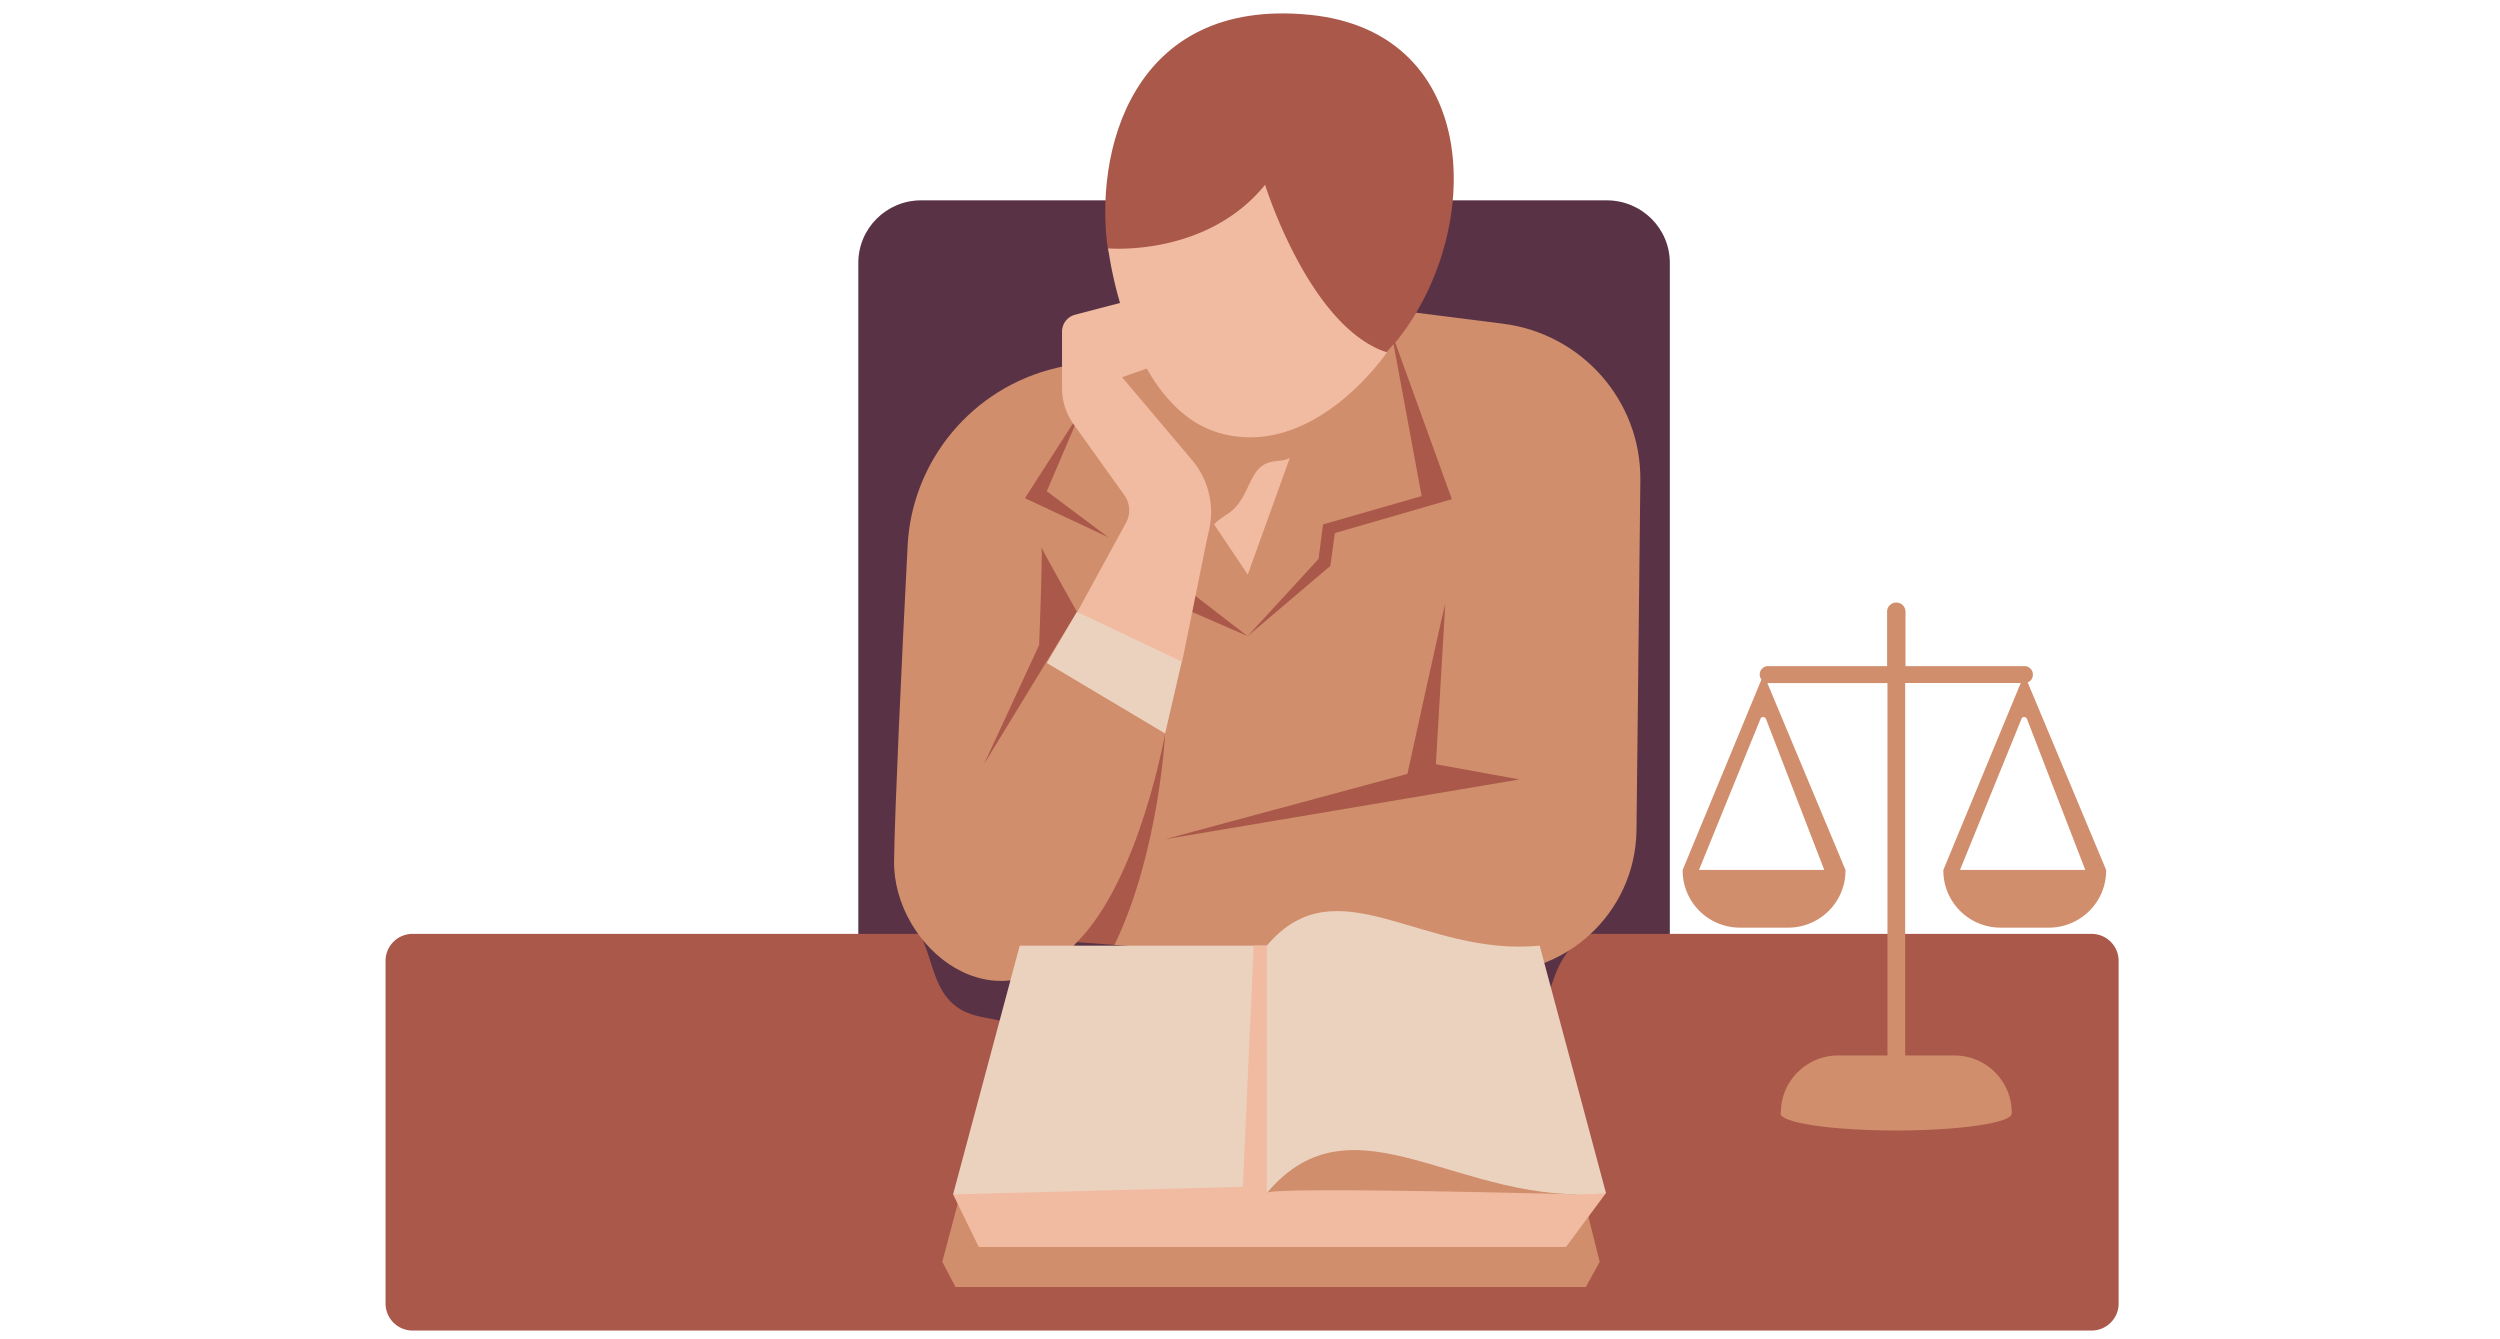
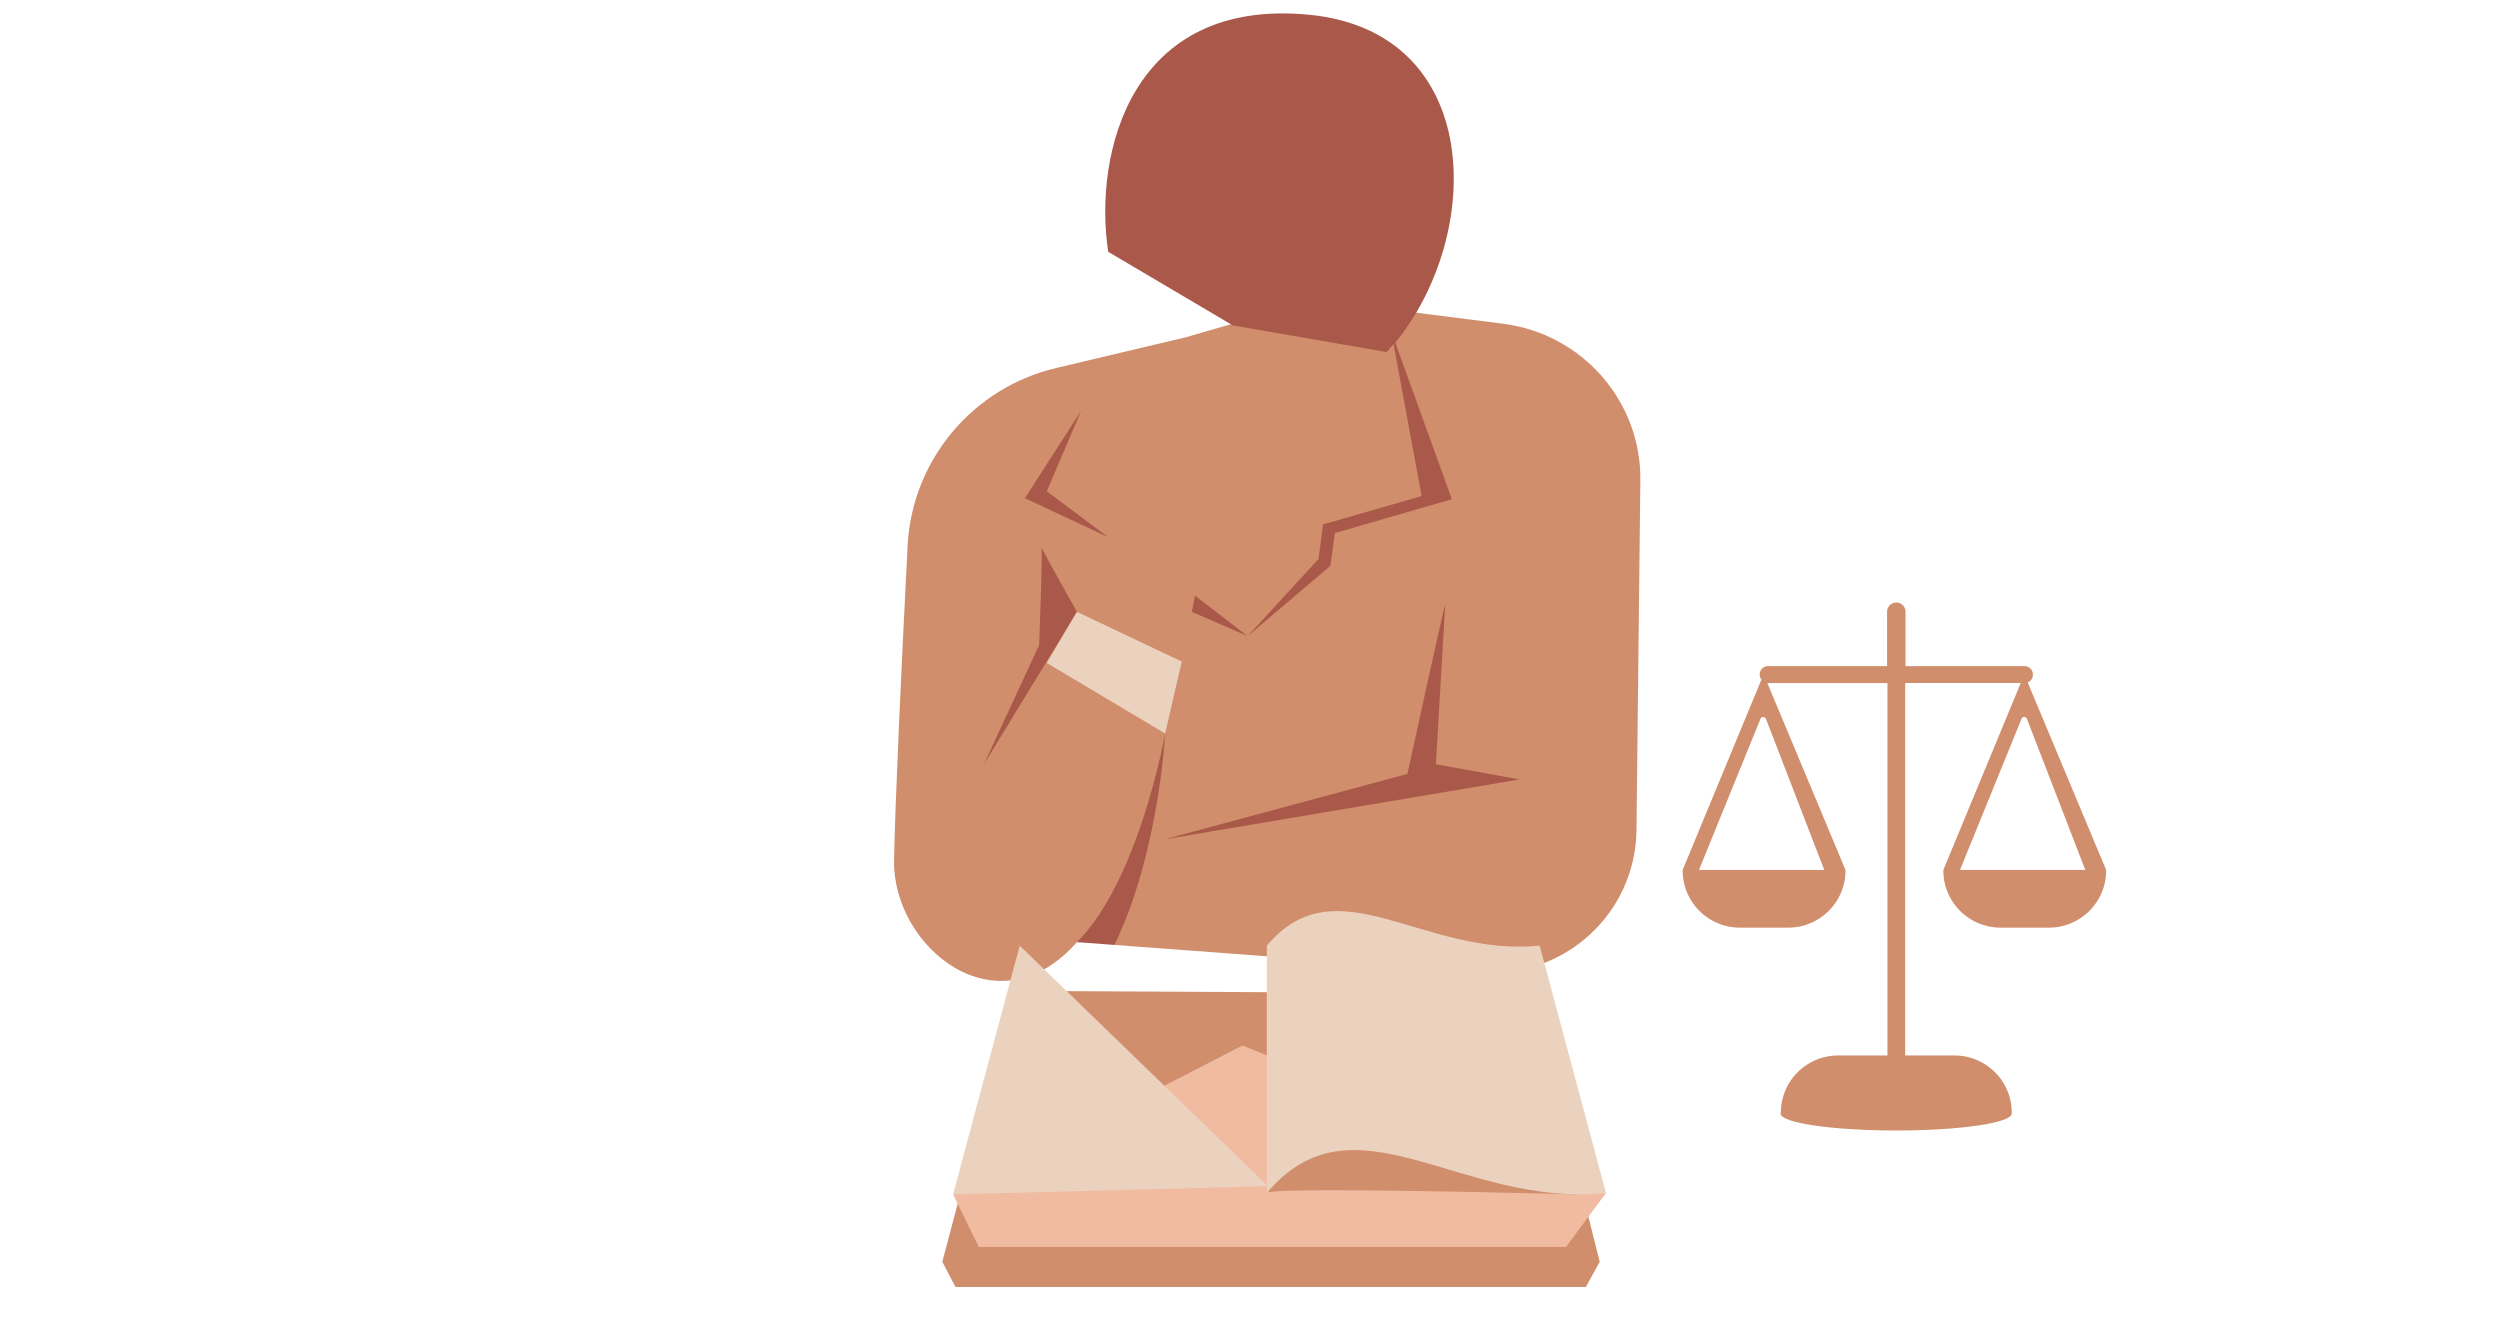
<svg xmlns="http://www.w3.org/2000/svg" width="280" height="150" version="1.0" viewBox="0 0 210 112.5">
  <defs>
    <clipPath id="a">
      <path d="M32.375 78h145.602v33.766H32.375Zm0 0" />
    </clipPath>
  </defs>
-   <path fill="#5a3245" d="M140.266 22.082v72.125H72.098V22.082c0-2.902 2.363-5.254 5.277-5.254h57.582c2.945 0 5.309 2.352 5.309 5.254Zm0 0" />
  <g clip-path="url(#a)">
-     <path fill="#aa584a" d="M177.965 80.71v28.79c0 1.25-1.02 2.266-2.274 2.266H34.661a2.271 2.271 0 0 1-2.274-2.266V80.71c0-1.25 1.02-2.265 2.273-2.265h42.656c.118.32.235.637.38.989.816 2.09 1.05 4.437 3.35 5.543 1.227.578 2.684.55 3.938 1.074 1.75.722 2.86 2.379 4.286 3.597 1.894 1.567 4.433 2.32 6.882 2.063 1.778-.203 3.47-.902 5.16-1.453a28.399 28.399 0 0 1 9.856-1.305c3.293.145 6.59.871 9.883.637 3.297-.203 6.793-1.598 8.367-4.5.758-1.422.992-3.106 1.84-4.496.465-.785 1.105-1.422 1.66-2.149h42.773a2.271 2.271 0 0 1 2.274 2.266Zm0 0" />
-   </g>
+     </g>
  <path fill="#d08e6c" d="m110.438 25.188 15.804 2.003c6.649.84 11.633 6.5 11.547 13.176l-.324 29.371c-.086 6.996-6.063 12.45-13.031 11.93l-30.82-2.293-.759-.957-2.39.723c-6.735 7.632-15.48.406-15.363-6.848.058-4.266.64-16.777 1.136-26.414.348-7.195 5.453-13.32 12.508-14.973l10.906-2.586Zm23.937 80.8-5.656-22.523-43.531-.23-6.036 22.753 1.11 2.121h52.949Zm24.902-13.87c-5.367 0-9.71.636-9.71 1.421 0 .781 4.343 1.422 9.71 1.422 5.364 0 9.707-.64 9.707-1.422 0-.785-4.343-1.422-9.707-1.422Zm0 0" />
  <path fill="#aa584a" d="M93.09 21.152C91.836 12.91 94.984-.238 110 1.242c14.637 1.453 14.668 18.403 7.203 27.543l4.754 13.149-9.828 2.843-.379 2.758-6.969 5.922 5.977-6.504.379-2.902 8.281-2.38-2.36-12.769c-.206.23-.378.465-.585.668l-12.914-2.234Zm-5.598 24.844c.086.7-.203 8.184-.203 8.184l-4.637 10.015 7.813-12.8s-2.711-4.817-2.973-5.399Zm0 0c0-.027 0-.059-.027-.059 0 0 0 .032.027.06Zm2.973 33.145 3.148.234c3.762-7.777 4.258-17.762 4.258-17.762s-2.156 12.274-7.406 17.528Zm30.148-14.946.79-13.468c-.118.261-3.18 14.28-3.18 14.28L97.87 70.493l29.77-5.02ZM87.93 41.265l2.886-6.761-4.722 7.344 6.996 3.277Zm12.187 10.13 4.664 2.03-4.402-3.394Zm0 0" />
  <path fill="#f1bba1" d="m104.375 87.82 30.527 12.395-3.355 4.527H82.215l-2.156-4.414Zm0 0" />
  <path fill="#d08e6c" d="m108.805 96.293 6.472-7.863 17.118 11.898s-25.891-.695-25.95-.113Zm68.11-23.219v.059c0 2.64-2.157 4.789-4.81 4.789h-4.054c-2.653 0-4.809-2.149-4.809-4.79v-.058l6.5-15.699h-9.707V88.66h4.137c2.656 0 4.812 2.149 4.812 4.79v.058h-19.39v-.059c0-2.64 2.16-4.789 4.812-4.789h4.14V57.375h-10.089l6.563 15.7v.058c0 2.64-2.16 4.789-4.813 4.789h-4.05c-2.657 0-4.813-2.149-4.813-4.79v-.058l6.617-15.992a.686.686 0 0 1-.145-.406v-.028c0-.378.32-.695.7-.695h10v-4.586c0-.406.351-.754.761-.754h.028a.77.77 0 0 1 .757.754v4.586h10c.38 0 .7.317.7.695v.028c0 .293-.172.554-.438.64Zm-23.677 0-4.894-12.68c-.09-.206-.383-.234-.469 0l-5.16 12.68Zm21.926 0-4.898-12.68c-.086-.206-.38-.234-.465 0l-5.16 12.68Zm0 0" />
-   <path fill="#ebd2bf" d="m106.504 99.633-26.445.695 5.597-20.894h20.79Zm0 0" />
-   <path fill="#f1bba1" d="M107.93 38.625c.148-.027.261-.086.41-.145l-3.528 9.782-2.828-4.211c.29-.317.668-.578 1.079-.84.843-.55 1.253-1.25 1.69-2.148.407-.84.786-1.856 1.75-2.176.438-.176.93-.145 1.427-.262Zm-2.621 40.809-.993 22.054 2.188-1.855-.059-20.2Zm.96-63.91c-4.957 6.093-13.18 5.34-13.18 5.34s.235 2 .993 4.585l-3.762.985a1.471 1.471 0 0 0-1.11 1.453v4.73c0 1.102.353 2.149.993 3.047l4.258 5.95a2.19 2.19 0 0 1 .144 2.265l-4.109 7.516 4.52 4.18H99.3l2.156-10.622c.64-2.207.148-4.586-1.34-6.328l-5.86-6.938 2.071-.726c1.426 2.496 3.438 4.703 6.266 5.457 7.902 2.09 13.91-6.82 13.91-6.82-6.531-2.118-10.234-14.075-10.234-14.075Zm0 0" />
+   <path fill="#ebd2bf" d="m106.504 99.633-26.445.695 5.597-20.894Zm0 0" />
  <path fill="#ebd2bf" d="m99.27 55.574-1.399 6.04-9.941-5.923 2.535-4.296Zm30.062 23.86c-9.824.984-17.027-6.996-22.918 0v20.78c7.32-8.706 16.27 1.247 28.488 0Zm0 0" />
</svg>